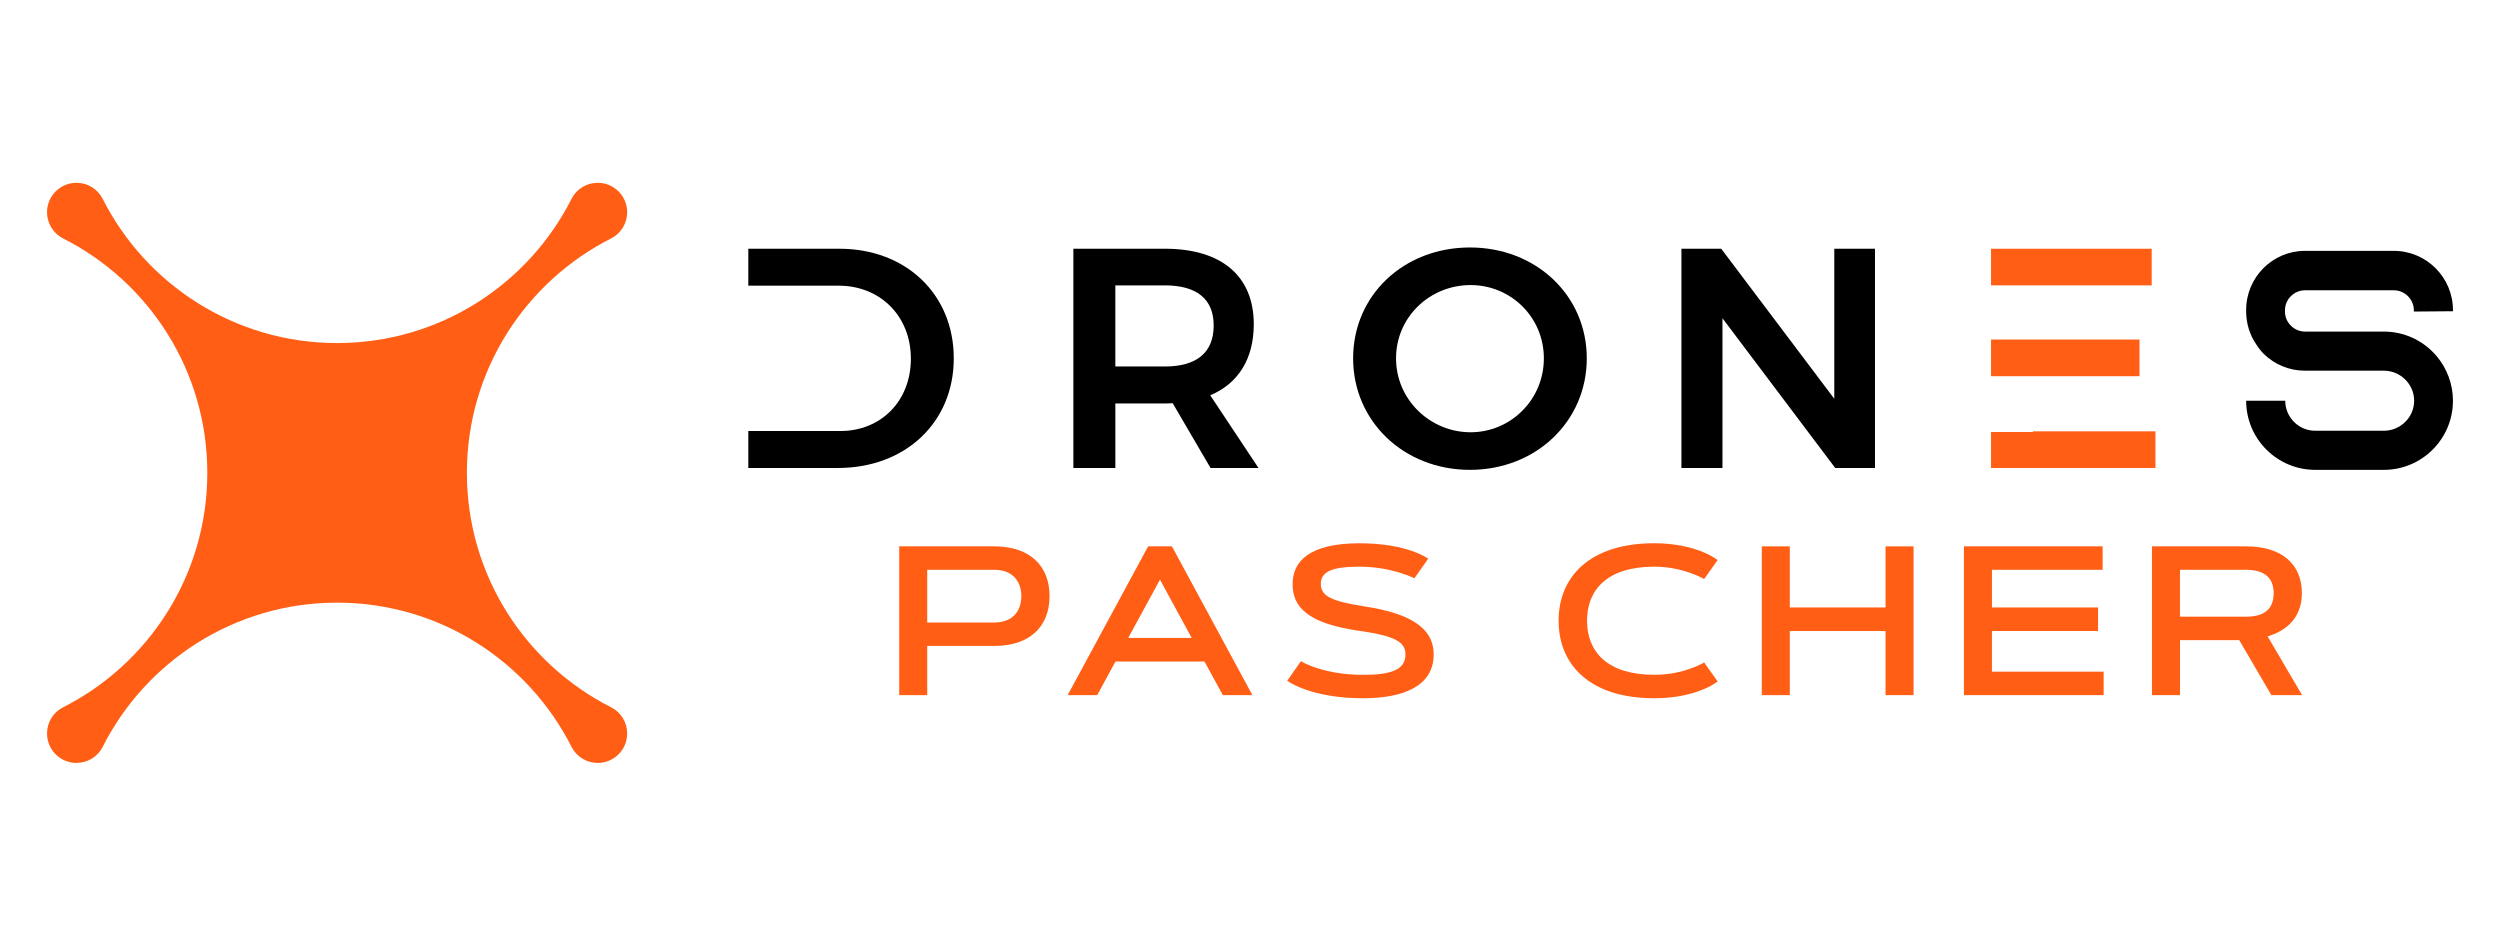
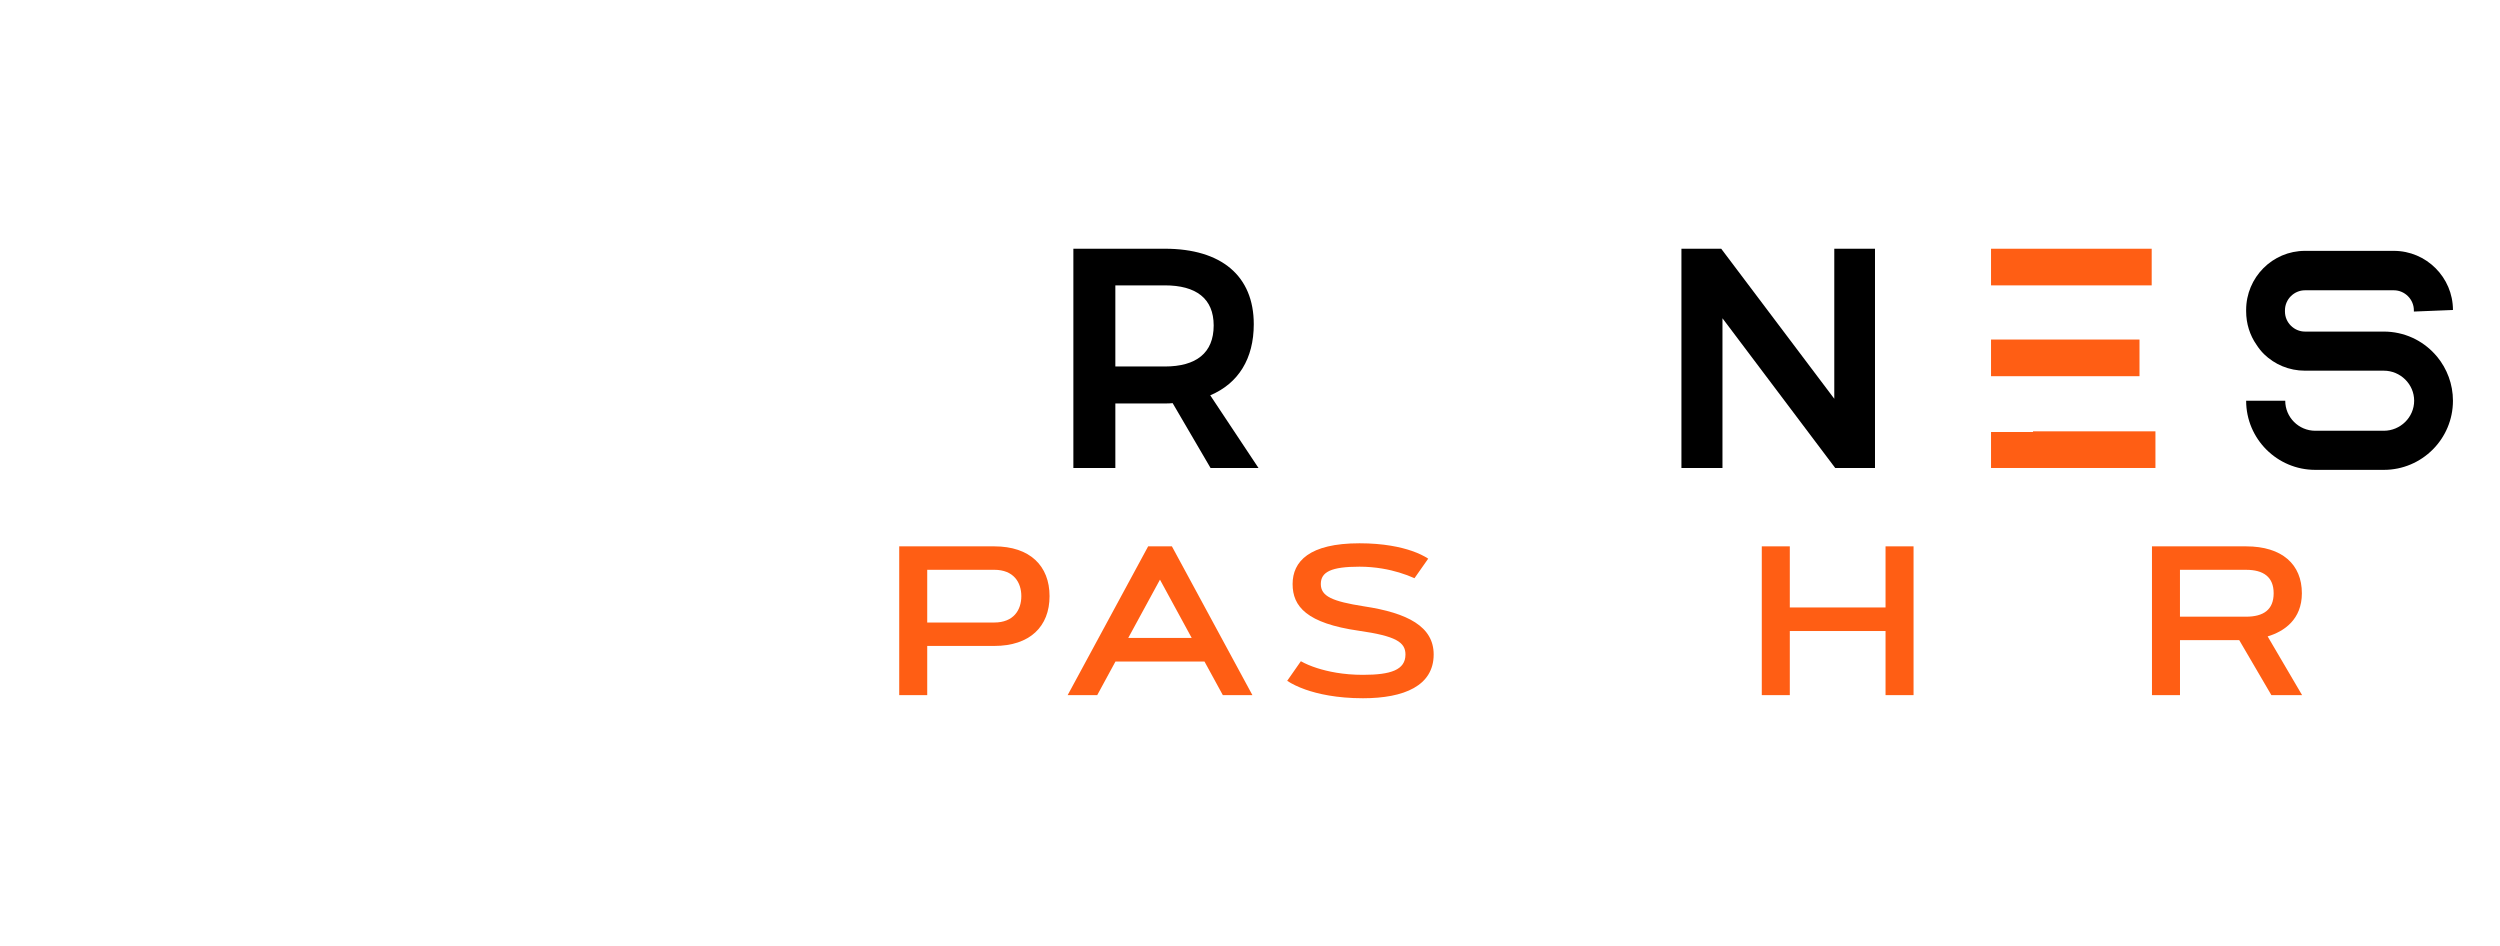
<svg xmlns="http://www.w3.org/2000/svg" version="1.1" id="Calque_1" x="0px" y="0px" width="233.865px" height="88.468px" viewBox="0 0 233.865 88.468" enable-background="new 0 0 233.865 88.468" xml:space="preserve">
-   <path id="XMLID_52_" fill="#FF5E14" d="M43.676,44.233c0,9.584,5.489,17.886,13.496,21.933c0.921,0.467,1.497,1.416,1.497,2.449l0,0  c0,1.52-1.232,2.754-2.753,2.754l0,0c-1.032,0-1.983-0.576-2.449-1.498c-4.047-8.006-12.349-13.496-21.933-13.496  c-9.583,0-17.886,5.49-21.933,13.496c-0.466,0.922-1.416,1.498-2.448,1.498l0,0c-1.521,0-2.753-1.232-2.753-2.754l0,0  c0-1.033,0.575-1.982,1.497-2.449c8.007-4.047,13.495-12.349,13.495-21.933c0-9.583-5.488-17.886-13.495-21.932  C4.976,21.835,4.4,20.885,4.4,19.852l0,0c0-1.52,1.232-2.752,2.753-2.752l0,0c1.032,0,1.982,0.575,2.448,1.497  c4.047,8.006,12.35,13.495,21.933,13.495c9.584,0,17.886-5.489,21.933-13.495c0.466-0.922,1.417-1.497,2.449-1.497l0,0  c1.521,0,2.753,1.232,2.753,2.752l0,0c0,1.033-0.576,1.983-1.497,2.449C49.165,26.348,43.676,34.65,43.676,44.233z" />
  <g>
    <path fill="#FF5E14" d="M84.118,65.027V51.109h8.89c3.339,0,5.173,1.826,5.173,4.658c0,2.834-1.834,4.658-5.173,4.658h-6.27v4.602   H84.118z M86.738,53.302v4.932h6.27c1.814,0,2.533-1.176,2.533-2.467c0-1.289-0.719-2.465-2.533-2.465H86.738z" />
    <path fill="#FF5E14" d="M112.674,61.882h-8.326l-1.708,3.145h-2.766l7.53-13.918h2.223l7.531,13.918h-2.767L112.674,61.882z    M105.541,59.679h5.939l-2.97-5.455L105.541,59.679z" />
    <path fill="#FF5E14" d="M132.319,54.089c-0.426-0.195-0.901-0.369-1.436-0.533c-0.902-0.273-2.184-0.545-3.708-0.545   c-2.64,0-3.618,0.486-3.618,1.621c0,1.145,1.058,1.621,4.026,2.086c4.114,0.621,6.531,1.902,6.531,4.504   c0,2.92-2.757,4.096-6.609,4.096c-2.465,0-4.239-0.408-5.396-0.816c-0.68-0.242-1.242-0.514-1.698-0.813l1.28-1.834   c0.428,0.242,0.933,0.455,1.515,0.642c1,0.319,2.426,0.631,4.299,0.631c2.593,0,3.97-0.457,3.97-1.902   c0-1.154-0.901-1.729-4.367-2.223c-4.861-0.699-6.19-2.262-6.19-4.367c0-2.115,1.554-3.814,6.259-3.814   c2.262,0,3.873,0.359,4.911,0.719c0.611,0.213,1.116,0.457,1.515,0.719L132.319,54.089z" />
-     <path fill="#FF5E14" d="M154.749,63.125c1.368,0,2.533-0.271,3.357-0.572c0.484-0.165,0.922-0.358,1.311-0.584l1.262,1.777   c-0.396,0.301-0.883,0.563-1.455,0.785c-0.979,0.398-2.455,0.787-4.475,0.787c-5.939,0-8.947-3.057-8.947-7.25   c0-4.191,3.008-7.25,8.947-7.25c2.009,0,3.494,0.398,4.475,0.787c0.572,0.232,1.059,0.494,1.455,0.785l-1.262,1.777   c-0.389-0.215-0.825-0.408-1.311-0.574c-0.824-0.301-1.989-0.582-3.357-0.582c-4.377,0-6.288,2.145-6.288,5.057   S150.372,63.125,154.749,63.125z" />
    <path fill="#FF5E14" d="M176.385,51.109h2.62v13.918h-2.62v-5.998h-8.956v5.998h-2.621V51.109h2.621v5.717h8.956V51.109z" />
-     <path fill="#FF5E14" d="M196.265,56.826v2.203h-9.928v3.805h10.451v2.193h-13.071V51.109h12.976v2.193h-10.354v3.523H196.265   L196.265,56.826z" />
    <path fill="#FF5E14" d="M201.308,65.027V51.109h8.801c3.388,0,5.222,1.699,5.222,4.387c0,2.445-1.649,3.572-3.202,4.037   l3.223,5.494h-2.873l-3.008-5.145h-5.541v5.145H201.308z M203.927,53.302v4.387h6.182c1.631,0,2.582-0.65,2.582-2.193   c0-1.522-0.951-2.193-2.582-2.193H203.927L203.927,53.302z" />
  </g>
-   <path id="XMLID_22_" d="M78.527,23.268h-8.525v3.457h8.467c3.84,0,6.739,2.814,6.739,6.827c0,3.985-2.813,6.768-6.593,6.768h-8.613  v3.458h8.38c6.328,0,10.84-4.277,10.84-10.255C89.222,27.516,84.738,23.268,78.527,23.268z" />
  <path id="XMLID_19_" d="M113.241,43.777l-3.545-6.065c-0.233,0.03-0.468,0.03-0.731,0.03h-4.629v6.035h-3.927v-20.51h8.556  c5.304,0,8.32,2.55,8.32,7.062c0,3.223-1.435,5.537-4.072,6.651l4.513,6.797H113.241z M104.336,34.284h4.629  c2.93,0,4.57-1.26,4.57-3.837c0-2.521-1.641-3.752-4.57-3.752h-4.629V34.284z" />
-   <path id="XMLID_13_" d="M148.437,33.522c0,5.89-4.746,10.431-10.93,10.431c-6.182,0-10.928-4.541-10.928-10.431  c0-5.918,4.746-10.372,10.928-10.372S148.437,27.634,148.437,33.522z M130.593,33.522c0,3.867,3.192,6.914,6.975,6.914  c3.75,0,6.854-3.047,6.854-6.914c0-3.867-3.104-6.855-6.854-6.855C133.757,26.667,130.593,29.655,130.593,33.522z" />
  <path id="XMLID_11_" d="M161.013,23.268l10.577,14.035V23.268h3.808v20.51h-3.721L161.13,29.772v14.005h-3.839v-20.51  L161.013,23.268L161.013,23.268z" />
  <path id="XMLID_17_" fill="#FF5E14" d="M186.253,23.268v3.428h15.029v-3.428H186.253z M190.179,40.35v0.062h-3.926v3.366h15.38  V40.35H190.179z M200.142,35.192v-3.429h-13.889v3.429H200.142z" />
  <g>
-     <path d="M225.808,29.145v-0.117c0-1.024-0.85-1.873-1.873-1.873h-8.313c-1.023,0-1.873,0.849-1.873,1.873v0.117   c0,1.024,0.85,1.873,1.873,1.873h7.375c1.902,0,3.6,0.819,4.771,2.107c0.086,0.088,0.146,0.176,0.232,0.264   c0.907,1.111,1.464,2.546,1.464,4.097c0,3.57-2.897,6.468-6.468,6.468h-6.409c-3.571,0-6.469-2.897-6.469-6.468h3.657   c0,1.551,1.26,2.81,2.812,2.81h6.409c1.551,0,2.839-1.259,2.839-2.81c0-1.551-1.288-2.81-2.839-2.81h-7.375   c-1.493,0-2.839-0.585-3.834-1.551c-0.264-0.264-0.498-0.557-0.703-0.878c-0.613-0.878-0.966-1.961-0.966-3.132v-0.117   c0-3.044,2.459-5.531,5.503-5.531h8.313c3.043,0,5.53,2.487,5.53,5.531v0.117L225.808,29.145z" />
+     <path d="M225.808,29.145v-0.117c0-1.024-0.85-1.873-1.873-1.873h-8.313c-1.023,0-1.873,0.849-1.873,1.873v0.117   c0,1.024,0.85,1.873,1.873,1.873h7.375c1.902,0,3.6,0.819,4.771,2.107c0.086,0.088,0.146,0.176,0.232,0.264   c0.907,1.111,1.464,2.546,1.464,4.097c0,3.57-2.897,6.468-6.468,6.468h-6.409c-3.571,0-6.469-2.897-6.469-6.468h3.657   c0,1.551,1.26,2.81,2.812,2.81h6.409c1.551,0,2.839-1.259,2.839-2.81c0-1.551-1.288-2.81-2.839-2.81h-7.375   c-1.493,0-2.839-0.585-3.834-1.551c-0.264-0.264-0.498-0.557-0.703-0.878c-0.613-0.878-0.966-1.961-0.966-3.132v-0.117   c0-3.044,2.459-5.531,5.503-5.531h8.313c3.043,0,5.53,2.487,5.53,5.531L225.808,29.145z" />
  </g>
</svg>